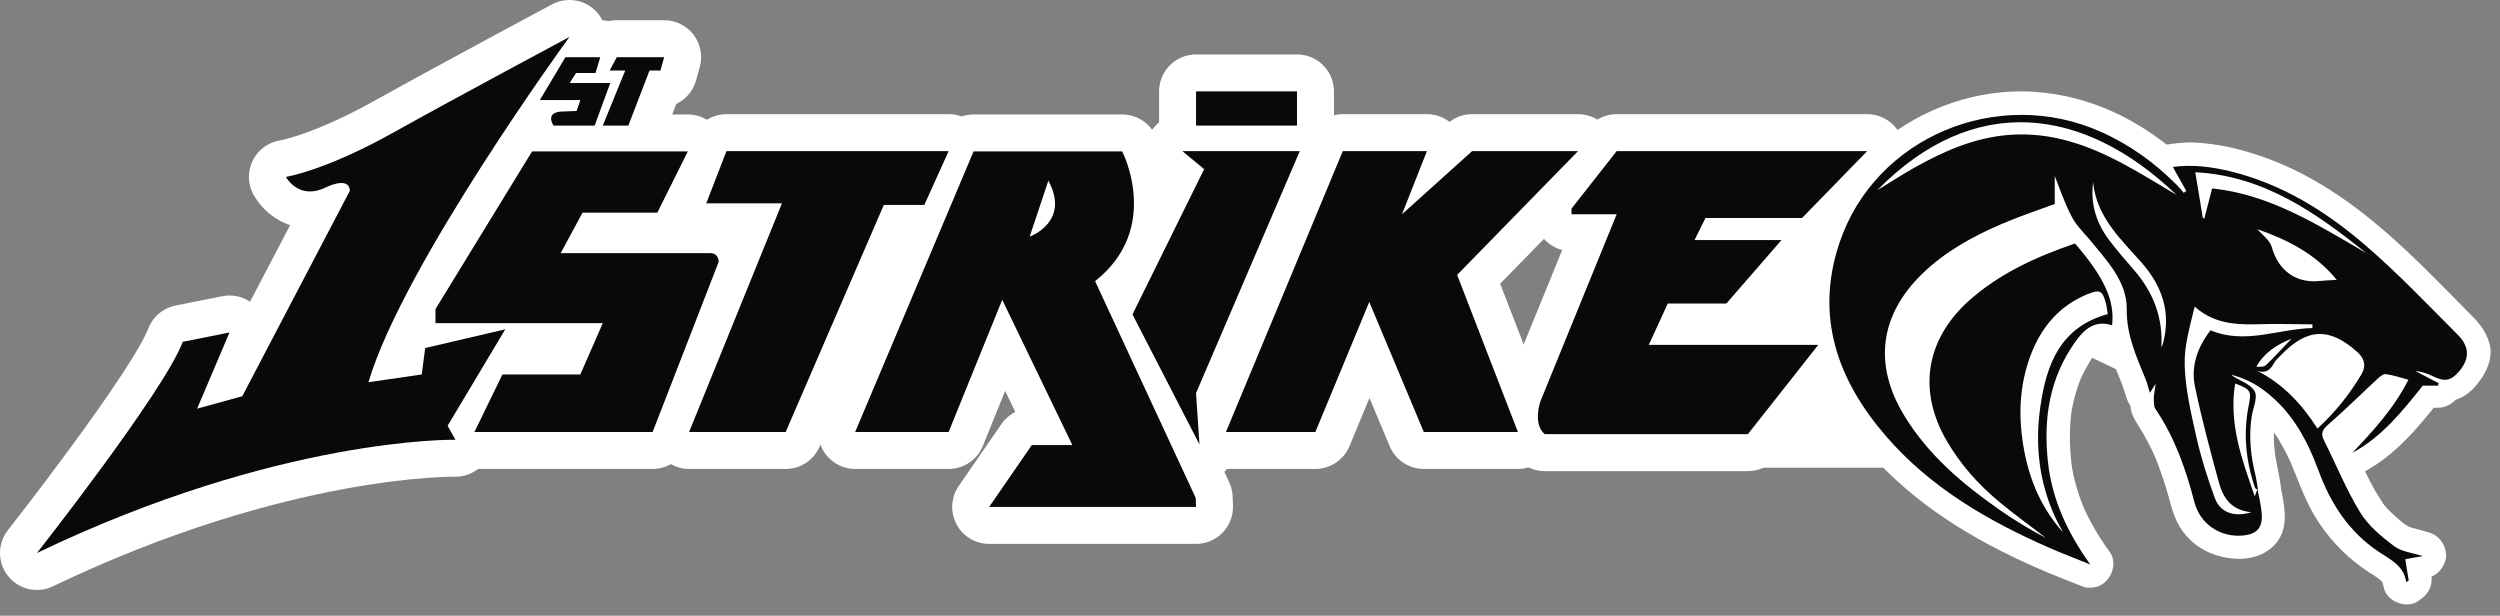
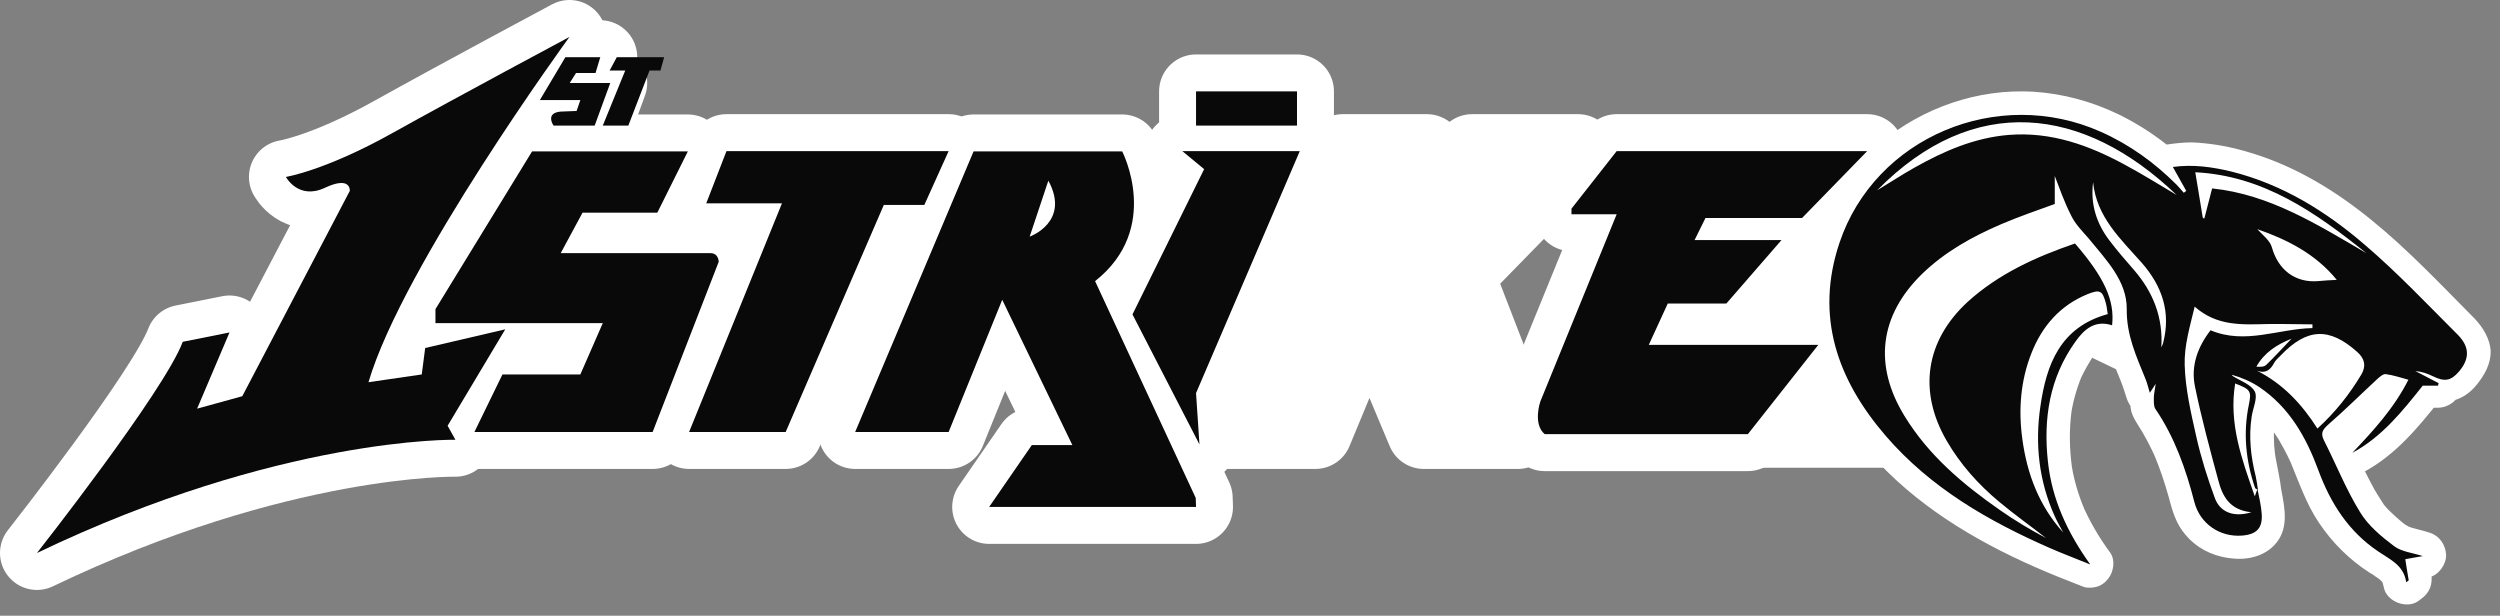
<svg xmlns="http://www.w3.org/2000/svg" width="203" height="50" viewBox="0 0 203 50" fill="none">
  <rect x="0" y="0" width="203" height="50" fill="#808080" stroke="none" />
  <path d="M199.586 27.197C197.106 24.722 194.703 22.171 192.046 19.898C188.883 17.17 185.341 14.972 181.217 13.937C179.649 13.558 178.08 13.33 176.436 13.558C176.815 14.24 177.169 14.871 177.523 15.503C177.448 15.553 177.397 15.604 177.321 15.654C177.119 15.427 176.942 15.2 176.739 14.998C174.943 13.204 172.919 11.739 170.591 10.704C162.217 6.965 152.248 11.133 149.364 19.721C147.365 25.681 149.187 30.834 153.134 35.406C156.752 39.599 161.432 42.301 166.442 44.498C167.53 44.978 168.643 45.383 169.731 45.837C167.884 43.261 166.619 40.558 166.29 37.477C165.91 33.991 166.416 30.683 168.516 27.753C168.795 27.374 169.073 27.02 169.427 26.768L173.324 28.637C173.577 29.344 173.88 30.051 174.158 30.758C174.31 31.112 174.386 31.491 174.513 31.895C174.639 31.693 174.766 31.541 174.993 31.162C174.917 31.718 174.842 31.996 174.842 32.299C174.842 32.602 174.816 32.981 174.968 33.208C176.537 35.507 177.448 38.108 178.131 40.76C178.586 42.528 180.205 43.64 182.027 43.488C183.216 43.387 183.697 42.857 183.596 41.67C183.545 41.038 183.393 40.382 183.267 39.75H183.292C183.241 39.396 183.191 39.043 183.115 38.689C182.71 37.073 182.533 35.456 182.786 33.815C182.887 33.133 183.292 32.299 183.039 31.794C182.735 31.213 181.875 30.935 181.243 30.531C181.217 30.506 181.192 30.455 181.167 30.43C181.976 30.657 182.735 30.986 183.418 31.44C185.847 33.082 187.214 35.507 188.2 38.184C189.187 40.861 190.654 43.16 193.058 44.776C194.019 45.433 195.133 45.888 195.335 47.277C195.411 47.226 195.462 47.176 195.537 47.125C195.436 46.57 195.36 46.039 195.259 45.408C195.74 45.332 196.17 45.231 196.676 45.155C195.816 44.877 194.956 44.802 194.348 44.347C193.311 43.564 192.248 42.68 191.591 41.594C190.452 39.75 189.642 37.704 188.656 35.759C188.352 35.153 188.555 34.875 189.035 34.446C190.401 33.259 191.692 31.971 193.033 30.733C193.21 30.581 193.463 30.354 193.665 30.379C194.272 30.455 194.854 30.657 195.512 30.834C194.323 33.183 192.653 34.976 190.958 36.77C193.362 35.481 195.031 33.385 196.676 31.314C197.106 31.314 197.511 31.314 197.916 31.314C197.941 31.238 197.941 31.188 197.966 31.112C197.334 30.784 196.701 30.455 196.069 30.127C196.6 30.177 197.056 30.329 197.511 30.556C198.447 31.011 198.953 30.935 199.611 30.177C200.522 29.167 200.572 28.207 199.586 27.197Z" fill="white" />
  <path d="M200.927 25.858C198.219 23.131 195.563 20.302 192.577 17.877C189.693 15.528 186.53 13.583 182.963 12.472C182.002 12.169 181.015 11.916 180.003 11.764C179.345 11.664 178.662 11.588 177.979 11.562C177.296 11.562 176.613 11.638 175.93 11.739C175.373 11.815 174.918 12.345 174.69 12.825C174.462 13.381 174.487 13.987 174.791 14.518C175.145 15.174 175.525 15.806 175.879 16.462C176.107 15.604 176.334 14.745 176.562 13.861C176.486 13.911 176.436 13.962 176.36 14.012C177.119 14.114 177.903 14.214 178.662 14.316C176.84 12.244 174.513 10.502 172.033 9.289C169.832 8.228 167.504 7.597 165.076 7.445C160.597 7.193 156.144 8.734 152.704 11.588C148.984 14.669 146.758 19.443 146.657 24.242C146.556 29.672 149.465 34.572 153.235 38.285C157.156 42.15 162.09 44.802 167.15 46.847C167.833 47.125 168.516 47.378 169.2 47.656C169.478 47.757 169.933 47.731 170.212 47.656C170.616 47.555 170.945 47.302 171.198 46.974C171.628 46.418 171.78 45.484 171.35 44.877C170.439 43.64 169.655 42.301 169.048 40.887C169.124 41.038 169.174 41.19 169.25 41.341C168.719 40.078 168.339 38.765 168.162 37.401C168.188 37.578 168.213 37.73 168.238 37.906C168.036 36.416 168.01 34.875 168.213 33.36C168.188 33.537 168.162 33.688 168.137 33.865C168.289 32.728 168.592 31.642 169.022 30.581C168.947 30.733 168.896 30.885 168.82 31.036C169.073 30.455 169.377 29.874 169.706 29.344C169.781 29.218 169.857 29.091 169.933 28.965C169.984 28.889 170.035 28.814 170.085 28.738C170.11 28.687 170.288 28.46 170.11 28.687C169.908 28.94 170.136 28.662 170.186 28.611C170.237 28.561 170.288 28.51 170.338 28.435C170.465 28.308 170.591 28.182 170.743 28.056C169.984 28.157 169.2 28.258 168.441 28.359C169.731 28.99 171.047 29.596 172.337 30.228C172.059 29.849 171.755 29.47 171.477 29.091C171.679 29.647 171.907 30.203 172.134 30.758C172.362 31.289 172.514 31.819 172.691 32.35C172.919 33.082 173.501 33.612 174.26 33.714C175.044 33.815 175.727 33.461 176.157 32.804C176.309 32.552 176.486 32.324 176.638 32.072C175.474 31.592 174.336 31.087 173.172 30.607C173.096 31.162 172.969 31.693 172.969 32.248C172.969 32.627 172.969 33.057 173.071 33.436C173.172 33.789 173.349 34.092 173.551 34.421C174.158 35.355 174.665 36.34 175.12 37.376C175.044 37.224 174.993 37.073 174.918 36.921C175.398 38.058 175.778 39.22 176.107 40.382C176.284 41.063 176.461 41.72 176.764 42.352C177.017 42.882 177.372 43.362 177.776 43.766C178.763 44.751 180.028 45.256 181.394 45.357C182.761 45.484 184.228 45.029 185.012 43.842C185.923 42.478 185.392 40.71 185.139 39.22C184.203 39.927 183.292 40.634 182.356 41.367H182.381C183.064 41.72 183.874 41.695 184.481 41.215C184.759 41.013 184.937 40.76 185.063 40.457C185.24 40.028 185.24 39.674 185.164 39.22C185.012 38.26 184.785 37.351 184.658 36.391C184.684 36.568 184.709 36.719 184.734 36.896C184.608 35.936 184.608 34.976 184.709 34.017C184.684 34.193 184.658 34.345 184.633 34.522C184.81 33.259 185.417 32.047 184.734 30.809C184.431 30.253 183.925 29.849 183.393 29.495C183.216 29.369 183.014 29.293 182.811 29.167C182.735 29.117 182.634 29.091 182.558 29.041C182.508 29.015 182.457 28.99 182.406 28.94C182.128 28.763 182.28 28.915 182.862 29.42C182.153 30.354 181.445 31.264 180.711 32.198C181.066 32.299 181.394 32.425 181.749 32.552C181.597 32.476 181.445 32.425 181.293 32.35C181.647 32.501 182.002 32.678 182.331 32.88C182.482 32.981 182.609 33.082 182.761 33.183C182.837 33.234 182.887 33.284 182.963 33.335C183.14 33.461 182.609 33.057 182.862 33.259C183.393 33.714 183.899 34.193 184.355 34.724C184.38 34.749 184.506 34.926 184.506 34.901C184.481 34.901 184.203 34.496 184.405 34.774C184.506 34.926 184.608 35.052 184.709 35.204C184.911 35.481 185.088 35.759 185.24 36.062C185.594 36.669 185.898 37.3 186.176 37.931C186.1 37.78 186.05 37.628 185.974 37.477C186.682 39.169 187.264 40.912 188.302 42.453C189.389 44.069 190.756 45.433 192.4 46.494C192.577 46.595 192.754 46.696 192.906 46.822C192.982 46.873 193.058 46.923 193.134 46.974C193.159 46.999 193.21 47.024 193.235 47.05C193.412 47.176 192.856 46.721 193.083 46.923C193.235 47.05 193.362 47.176 193.488 47.302C193.539 47.353 193.64 47.479 193.438 47.226C193.235 46.949 193.387 47.151 193.438 47.226C193.488 47.327 193.539 47.428 193.589 47.529C193.513 47.378 193.463 47.226 193.387 47.075C193.463 47.277 193.513 47.479 193.564 47.681C193.766 48.843 195.411 49.474 196.347 48.818C196.423 48.767 196.474 48.717 196.55 48.666C197.309 48.136 197.562 47.428 197.41 46.519C197.309 45.938 197.207 45.383 197.131 44.802C196.701 45.585 196.246 46.368 195.816 47.125C196.297 47.05 196.752 46.949 197.233 46.873C198.017 46.721 198.649 45.812 198.624 45.054C198.574 44.195 198.068 43.488 197.233 43.236C196.625 43.034 195.993 42.932 195.411 42.705C195.563 42.781 195.715 42.831 195.866 42.907C195.689 42.831 195.537 42.73 195.36 42.629C195.31 42.579 195.259 42.554 195.183 42.503C195.259 42.554 195.335 42.604 195.411 42.68C195.31 42.604 195.209 42.528 195.107 42.453C194.778 42.175 194.45 41.897 194.146 41.594C193.969 41.442 193.817 41.266 193.665 41.089C193.589 41.013 193.539 40.937 193.463 40.836C193.235 40.584 193.716 41.19 193.513 40.887C193.26 40.508 193.033 40.129 192.805 39.75C191.894 38.083 191.11 36.34 190.3 34.623C190.376 34.774 190.427 34.926 190.503 35.077C190.452 34.976 190.427 34.875 190.401 34.749C190.427 34.926 190.452 35.077 190.477 35.254C190.477 35.204 190.477 35.153 190.477 35.103C190.452 35.279 190.427 35.431 190.401 35.608C190.401 35.532 190.427 35.481 190.452 35.406C190.376 35.557 190.326 35.709 190.25 35.86C190.275 35.81 190.3 35.785 190.326 35.734C190.098 36.012 190.047 36.088 190.174 35.936C190.25 35.86 190.326 35.785 190.401 35.709C190.629 35.507 190.857 35.305 191.085 35.128C191.515 34.749 191.92 34.37 192.324 33.966C192.729 33.587 193.134 33.183 193.564 32.804C193.766 32.602 193.969 32.425 194.171 32.223C194.272 32.122 194.399 32.021 194.5 31.92C194.652 31.794 194.576 31.844 194.323 32.047C194.374 32.021 194.424 31.996 194.475 31.971C194.323 32.047 194.171 32.097 194.019 32.173C194.07 32.148 194.121 32.148 194.171 32.122C193.994 32.148 193.842 32.173 193.665 32.198C193.691 32.198 193.716 32.198 193.741 32.198C193.564 32.173 193.412 32.148 193.235 32.122C193.868 32.223 194.475 32.425 195.082 32.577C194.703 31.642 194.323 30.733 193.944 29.799C193.665 30.354 193.336 30.91 192.982 31.44C192.805 31.693 192.628 31.945 192.451 32.198C192.4 32.248 192.375 32.324 192.324 32.375C192.274 32.425 192.122 32.627 192.299 32.4C192.476 32.173 192.324 32.375 192.274 32.425C192.223 32.501 192.173 32.577 192.097 32.627C191.338 33.562 190.503 34.471 189.668 35.355C189.01 36.037 188.934 37.098 189.516 37.831C190.098 38.588 191.11 38.765 191.97 38.31C194.5 36.947 196.322 34.749 198.068 32.552C197.612 32.728 197.182 32.931 196.727 33.107C197.131 33.107 197.562 33.107 197.966 33.107C198.776 33.107 199.611 32.526 199.788 31.718C199.813 31.642 199.813 31.592 199.839 31.516C200.016 30.733 199.737 29.773 198.978 29.369C198.346 29.041 197.713 28.712 197.081 28.384C196.752 29.571 196.448 30.733 196.119 31.92C196.145 31.92 196.195 31.92 196.221 31.945C196.044 31.92 195.892 31.895 195.715 31.87C196.069 31.92 196.423 32.021 196.752 32.148C196.6 32.072 196.448 32.021 196.297 31.945C196.727 32.122 197.131 32.35 197.562 32.476C198.017 32.602 198.447 32.627 198.902 32.577C199.813 32.451 200.572 31.92 201.129 31.213C201.761 30.43 202.267 29.521 202.242 28.485C202.192 27.576 201.66 26.616 200.927 25.858C200.243 25.151 198.928 25.101 198.245 25.858C197.536 26.616 197.511 27.778 198.245 28.536C198.295 28.586 198.346 28.662 198.396 28.712C198.624 28.94 198.219 28.435 198.321 28.637C198.396 28.763 198.472 28.889 198.523 29.015C198.447 28.864 198.396 28.712 198.321 28.561C198.371 28.712 198.422 28.839 198.447 28.99C198.422 28.814 198.396 28.662 198.371 28.485C198.396 28.637 198.396 28.763 198.371 28.915C198.396 28.738 198.422 28.586 198.447 28.409C198.422 28.561 198.371 28.687 198.321 28.839C198.396 28.687 198.447 28.536 198.523 28.384C198.472 28.51 198.396 28.662 198.321 28.788C198.27 28.864 198.219 28.94 198.169 29.015C198.27 28.915 198.422 28.712 198.219 28.94C198.169 28.99 197.992 29.243 197.916 29.243C197.89 29.243 198.346 28.965 198.093 29.091C198.017 29.117 197.966 29.167 197.89 29.192C198.042 29.117 198.194 29.066 198.346 28.99C198.27 29.015 198.169 29.041 198.068 29.066C198.245 29.041 198.396 29.015 198.574 28.99C198.447 29.015 198.346 28.99 198.219 28.99C198.396 29.015 198.548 29.041 198.725 29.066C198.548 29.041 198.396 28.99 198.245 28.915C198.396 28.99 198.548 29.041 198.7 29.117C198.27 28.94 197.865 28.738 197.435 28.586C196.98 28.435 196.499 28.359 196.044 28.308C195.639 28.258 195.183 28.485 194.905 28.712C194.601 28.965 194.323 29.293 194.222 29.698C194.045 30.506 194.323 31.44 195.082 31.844C195.715 32.173 196.347 32.501 196.98 32.83C196.701 32.122 196.398 31.415 196.119 30.683C196.094 30.758 196.094 30.809 196.069 30.885C196.676 30.43 197.283 29.95 197.89 29.495C197.486 29.495 197.056 29.47 196.651 29.495C196.018 29.521 195.512 29.799 195.107 30.304C195.006 30.43 194.88 30.581 194.778 30.708C194.298 31.314 193.792 31.92 193.26 32.501C192.754 33.057 192.198 33.612 191.616 34.092C191.489 34.193 190.958 34.547 191.464 34.219C191.312 34.32 191.16 34.446 190.983 34.547C190.654 34.774 190.3 35.002 189.946 35.178C190.705 36.163 191.489 37.174 192.248 38.159C194.07 36.239 195.892 34.244 197.106 31.844C197.663 30.784 197.207 29.394 195.968 29.066C195.031 28.814 193.842 28.334 192.906 28.662C191.945 28.99 191.211 29.849 190.503 30.531C189.895 31.112 189.288 31.693 188.656 32.274C187.973 32.905 187.163 33.436 186.784 34.32C186.53 34.901 186.505 35.532 186.708 36.138C186.885 36.643 187.163 37.123 187.391 37.603C187.745 38.336 188.099 39.093 188.428 39.826C189.162 41.392 189.946 42.958 191.186 44.195C191.869 44.877 192.628 45.534 193.438 46.065C194.247 46.595 195.234 46.721 196.145 46.999C196.145 45.787 196.145 44.574 196.145 43.337C195.664 43.412 195.209 43.514 194.728 43.589C194.298 43.665 193.792 44.094 193.589 44.448C193.336 44.928 193.311 45.383 193.387 45.913C193.488 46.494 193.589 47.05 193.665 47.63C193.944 46.923 194.247 46.216 194.525 45.484C194.45 45.534 194.399 45.585 194.323 45.635C195.259 46.014 196.17 46.393 197.106 46.772C196.878 45.509 196.044 44.549 195.031 43.842C194.703 43.614 194.348 43.412 194.019 43.185C193.918 43.109 193.817 43.034 193.716 42.958C193.665 42.907 193.311 42.655 193.589 42.857C193.868 43.084 193.513 42.806 193.463 42.756C193.362 42.68 193.26 42.579 193.159 42.503C192.805 42.175 192.451 41.846 192.147 41.468C191.995 41.291 191.869 41.114 191.717 40.962C191.818 41.089 192.122 41.442 191.717 40.962C191.641 40.861 191.565 40.76 191.489 40.659C190.958 39.851 190.503 38.992 190.123 38.108C190.199 38.26 190.25 38.411 190.326 38.563C189.87 37.502 189.516 36.416 189.01 35.38C188.58 34.496 188.099 33.638 187.492 32.855C186.708 31.844 185.873 30.986 184.861 30.203C183.874 29.445 182.761 28.915 181.597 28.586C180.863 28.384 180.054 28.687 179.598 29.268C179.143 29.874 179.067 30.708 179.446 31.364C179.801 31.996 180.408 32.274 181.015 32.602C181.141 32.678 181.496 32.804 181.546 32.931C181.496 32.855 181.167 32.627 181.42 32.855C181.546 33.006 181.496 32.931 181.268 32.653C181.293 32.703 181.319 32.754 181.344 32.779C181.268 32.627 181.217 32.476 181.141 32.324C181.167 32.375 181.167 32.425 181.192 32.476C181.167 32.299 181.141 32.148 181.116 31.971C181.141 32.122 181.116 32.248 181.116 32.4C181.141 32.223 181.167 32.072 181.192 31.895C181.091 32.526 180.888 33.133 180.813 33.764C180.711 34.496 180.661 35.204 180.711 35.936C180.787 37.401 181.167 38.79 181.394 40.23C182.331 39.523 183.241 38.816 184.178 38.083H184.152C183.469 37.73 182.66 37.755 182.052 38.235C181.42 38.74 181.243 39.447 181.369 40.23C181.47 40.76 181.572 41.266 181.647 41.771C181.622 41.594 181.597 41.442 181.572 41.266C181.622 41.594 181.647 41.922 181.597 42.251C181.622 42.074 181.647 41.922 181.673 41.745C181.647 41.872 181.622 41.998 181.572 42.124C181.647 41.973 181.698 41.821 181.774 41.67C181.749 41.72 181.723 41.771 181.698 41.821C181.597 42.074 182.052 41.417 181.825 41.644C181.597 41.872 182.204 41.417 182.027 41.493C181.951 41.518 181.9 41.569 181.825 41.594C181.976 41.518 182.128 41.468 182.28 41.392C182.078 41.468 181.85 41.518 181.622 41.569C181.799 41.543 181.951 41.518 182.128 41.493C181.774 41.543 181.42 41.543 181.091 41.493C181.268 41.518 181.42 41.543 181.597 41.569C181.293 41.518 180.99 41.442 180.711 41.316C180.863 41.392 181.015 41.442 181.167 41.518C180.964 41.442 180.762 41.341 180.585 41.215C180.534 41.19 180.484 41.164 180.458 41.114C180.307 41.013 180.357 41.038 180.635 41.266C180.56 41.19 180.458 41.114 180.382 41.038C180.307 40.962 180.231 40.887 180.155 40.786C179.952 40.558 180.458 41.215 180.205 40.836C180.079 40.634 179.978 40.432 179.876 40.23C179.952 40.382 180.003 40.533 180.079 40.685C179.826 40.028 179.674 39.295 179.472 38.614C179.244 37.881 179.016 37.174 178.738 36.467C178.434 35.658 178.08 34.85 177.701 34.092C177.346 33.41 176.891 32.779 176.511 32.097C176.587 32.248 176.638 32.4 176.714 32.552C176.689 32.476 176.663 32.375 176.638 32.299C176.663 32.476 176.689 32.627 176.714 32.804C176.689 32.476 176.689 32.148 176.739 31.819C176.714 31.996 176.689 32.148 176.663 32.324C176.689 32.072 176.739 31.819 176.764 31.592C176.84 31.087 176.866 30.581 176.562 30.127C176.334 29.773 176.031 29.521 175.651 29.344C174.766 28.965 173.804 29.319 173.273 30.127C173.121 30.38 172.944 30.607 172.792 30.859C173.956 31.011 175.095 31.162 176.258 31.314C176.107 30.859 175.98 30.405 175.803 29.95C175.601 29.445 175.398 28.94 175.196 28.435C174.968 27.854 174.766 27.247 174.184 26.919C174.158 26.919 174.158 26.894 174.133 26.894C174.032 26.843 173.905 26.793 173.804 26.742C172.893 26.313 171.983 25.884 171.097 25.454C170.819 25.328 170.566 25.202 170.288 25.075C169.883 24.898 169.528 24.797 169.073 24.848C168.618 24.898 168.339 25.075 167.985 25.378C167.327 25.909 166.821 26.667 166.366 27.374C165.936 28.056 165.607 28.788 165.278 29.521C164.696 30.91 164.418 32.35 164.266 33.815C163.988 36.669 164.418 39.649 165.506 42.276C166.163 43.867 166.998 45.332 167.985 46.721C168.694 45.787 169.402 44.877 170.136 43.943C169.225 43.589 168.314 43.236 167.403 42.857C167.555 42.932 167.707 42.983 167.859 43.059C165.076 41.872 162.343 40.508 159.838 38.816C159.509 38.614 159.206 38.386 158.902 38.159C158.75 38.058 158.624 37.957 158.472 37.856C158.422 37.805 158.371 37.78 158.295 37.73C158.244 37.679 158.194 37.654 158.118 37.603C158.371 37.805 158.422 37.831 158.244 37.704C157.662 37.25 157.106 36.795 156.575 36.29C155.993 35.759 155.461 35.229 154.93 34.648C154.677 34.395 154.449 34.118 154.222 33.84C154.095 33.714 153.994 33.562 153.893 33.436C153.817 33.36 153.766 33.284 153.69 33.183C153.64 33.133 153.614 33.082 153.564 33.032C153.614 33.107 153.665 33.183 153.741 33.259C152.729 31.996 151.894 30.556 151.261 29.066C151.337 29.218 151.388 29.369 151.464 29.521C150.958 28.308 150.604 27.045 150.427 25.757C150.452 25.934 150.477 26.086 150.502 26.262C150.351 25.025 150.351 23.787 150.528 22.55C150.502 22.726 150.477 22.878 150.452 23.055C150.629 21.716 151.008 20.377 151.54 19.14C151.464 19.291 151.413 19.443 151.337 19.594C151.641 18.887 151.995 18.205 152.4 17.549C152.602 17.22 152.83 16.892 153.058 16.589C153.083 16.538 153.184 16.361 153.235 16.361C153.26 16.361 152.957 16.715 153.058 16.589C153.083 16.564 153.108 16.513 153.134 16.488C153.26 16.336 153.387 16.159 153.539 16.008C154.019 15.452 154.551 14.922 155.132 14.417C155.259 14.29 155.411 14.189 155.537 14.088C155.563 14.063 155.613 14.038 155.638 14.012C155.841 13.836 155.436 14.164 155.436 14.164C155.436 14.139 155.689 13.987 155.689 13.962C155.993 13.735 156.296 13.533 156.6 13.356C157.334 12.901 158.067 12.522 158.852 12.169C158.7 12.244 158.548 12.295 158.396 12.371C159.712 11.815 161.078 11.461 162.47 11.259C162.293 11.285 162.141 11.31 161.964 11.335C163.355 11.158 164.772 11.158 166.164 11.335C165.986 11.31 165.835 11.285 165.657 11.259C167.049 11.436 168.39 11.815 169.68 12.345C169.528 12.27 169.377 12.219 169.225 12.143C170.541 12.699 171.78 13.406 172.944 14.24C173.096 14.341 173.222 14.442 173.374 14.568C173.551 14.694 172.995 14.265 173.298 14.492C173.374 14.543 173.45 14.593 173.501 14.669C173.779 14.896 174.057 15.124 174.31 15.351C174.867 15.856 175.398 16.387 175.879 16.942C176.385 17.523 177.523 17.7 178.181 17.245C178.257 17.195 178.308 17.144 178.384 17.094C179.244 16.513 179.598 15.452 179.067 14.492C178.713 13.836 178.333 13.204 177.979 12.547C177.599 13.482 177.22 14.391 176.84 15.326C176.891 15.326 176.916 15.326 176.967 15.301C176.79 15.326 176.638 15.351 176.461 15.376C177.397 15.25 178.358 15.275 179.295 15.402C179.117 15.376 178.966 15.351 178.788 15.326C180.534 15.578 182.229 16.084 183.874 16.765C183.722 16.69 183.57 16.639 183.419 16.564C184.506 17.018 185.569 17.574 186.606 18.18C187.112 18.483 187.593 18.786 188.074 19.114C188.327 19.291 188.555 19.468 188.808 19.645C188.909 19.721 189.035 19.822 189.136 19.898C189.187 19.948 189.238 19.973 189.314 20.024C189.567 20.226 189.035 19.822 189.212 19.948C191.262 21.564 193.134 23.383 194.981 25.202C196.044 26.262 197.106 27.349 198.169 28.409C198.877 29.117 200.168 29.167 200.851 28.409C201.61 27.778 201.66 26.616 200.927 25.858Z" fill="white" />
  <path d="M41.027 26.742L34.525 28.258L34.246 30.405L29.92 31.036C32.703 21.564 46.239 3 46.239 3C46.239 3 37.257 7.799 31.817 10.83C26.378 13.861 23.215 14.366 23.215 14.366C23.215 14.366 24.227 16.26 26.378 15.25C28.528 14.24 28.402 15.503 28.402 15.503L19.673 32.173L16.005 33.183L18.636 26.995L14.841 27.753C13.323 31.794 3 44.903 3 44.903C22.735 35.431 36.979 35.709 36.979 35.709L36.346 34.572L41.027 26.742Z" fill="white" stroke="white" stroke-width="6" stroke-miterlimit="10" stroke-linecap="round" stroke-linejoin="round" />
  <path d="M48.364 5.905L48.743 4.642H45.91L43.835 8.127H47.124L46.821 9.011L45.505 9.062C44.24 9.188 44.948 10.198 44.948 10.198H48.288L49.553 6.738H46.264L46.77 5.93H48.364V5.905Z" fill="white" stroke="white" stroke-width="6" stroke-miterlimit="10" stroke-linecap="round" stroke-linejoin="round" />
-   <path d="M48.946 10.198H51.021L52.741 5.728H53.627L53.93 4.642H50.084L49.502 5.728H50.768L48.946 10.198Z" fill="white" stroke="white" stroke-width="6" stroke-miterlimit="10" stroke-linecap="round" stroke-linejoin="round" />
  <path d="M57.675 20.554C56.966 20.554 45.53 20.554 45.53 20.554L47.301 17.271H53.373L55.853 12.295H43.203L35.359 25.101V26.237H48.946L47.124 30.405H40.799L38.522 35.077H38.826H52.994L58.358 21.261C58.358 21.236 58.358 20.554 57.675 20.554Z" fill="white" stroke="white" stroke-width="6" stroke-miterlimit="10" stroke-linecap="round" stroke-linejoin="round" />
  <path d="M75.056 16.639L77.029 12.27H58.99L57.346 16.513H63.494L55.954 35.077H63.797L71.767 16.639H75.056Z" fill="white" stroke="white" stroke-width="6" stroke-miterlimit="10" stroke-linecap="round" stroke-linejoin="round" />
  <path d="M88.921 22.827C94.36 18.534 91.122 12.295 91.122 12.295H79.054L69.439 35.077H77.029L81.381 24.343L87.074 36.138H83.785L80.319 41.164H97.118L97.093 40.432L88.921 22.827ZM83.608 19.215L85.126 14.669C86.947 18.028 83.608 19.215 83.608 19.215Z" fill="white" stroke="white" stroke-width="6" stroke-miterlimit="10" stroke-linecap="round" stroke-linejoin="round" />
  <path d="M105.543 12.27H96.005L97.776 13.735L91.957 25.53L97.397 36.088L97.118 31.92L105.543 12.27Z" fill="white" stroke="white" stroke-width="6" stroke-miterlimit="10" stroke-linecap="round" stroke-linejoin="round" />
  <path d="M105.316 7.42H97.118V10.198H105.316V7.42Z" fill="white" stroke="white" stroke-width="6" stroke-miterlimit="10" stroke-linecap="round" stroke-linejoin="round" />
  <path d="M128.137 12.27H119.535L113.842 17.397L115.866 12.27H109.035L99.547 35.077H106.808L111.185 24.52L115.613 35.077H123.254L118.32 22.322L128.137 12.27Z" fill="white" stroke="white" stroke-width="6" stroke-miterlimit="10" stroke-linecap="round" stroke-linejoin="round" />
  <path d="M135.423 24.646H140.18L144.658 19.493H137.599L138.485 17.7H146.328L151.616 12.27H131.274L127.605 16.942V17.397H131.274L125.075 32.602C125.075 32.602 124.443 34.421 125.43 35.254H141.926L147.644 28.005H133.88L135.423 24.646Z" fill="white" stroke="white" stroke-width="6" stroke-miterlimit="10" stroke-linecap="round" stroke-linejoin="round" />
-   <path d="M135.246 12.648H154.298C154.298 12.648 156.195 35.254 161.053 37.982H129.705L135.246 12.648Z" fill="white" />
+   <path d="M135.246 12.648H154.298C154.298 12.648 156.195 35.254 161.053 37.982H129.705Z" fill="white" />
  <path d="M41.027 26.742L34.525 28.258L34.246 30.405L29.92 31.036C32.703 21.564 46.239 3 46.239 3C46.239 3 37.257 7.799 31.817 10.83C26.378 13.861 23.215 14.366 23.215 14.366C23.215 14.366 24.227 16.26 26.378 15.25C28.528 14.24 28.402 15.503 28.402 15.503L19.673 32.173L16.005 33.183L18.636 26.995L14.841 27.753C13.323 31.794 3 44.903 3 44.903C22.735 35.431 36.979 35.709 36.979 35.709L36.346 34.572L41.027 26.742Z" fill="#090909" />
  <path d="M48.364 5.905L48.743 4.642H45.91L43.835 8.127H47.124L46.821 9.011L45.505 9.062C44.24 9.188 44.948 10.198 44.948 10.198H48.288L49.553 6.738H46.264L46.77 5.93H48.364V5.905Z" fill="#090909" />
  <path d="M48.946 10.198H51.021L52.741 5.728H53.627L53.93 4.642H50.084L49.502 5.728H50.768L48.946 10.198Z" fill="#090909" />
  <path d="M57.675 20.554C56.966 20.554 45.53 20.554 45.53 20.554L47.301 17.271H53.373L55.853 12.295H43.203L35.359 25.101V26.237H48.946L47.124 30.405H40.799L38.522 35.077H38.826H52.994L58.358 21.261C58.358 21.236 58.358 20.554 57.675 20.554Z" fill="#090909" />
  <path d="M75.056 16.639L77.029 12.27H58.99L57.346 16.513H63.494L55.954 35.077H63.797L71.767 16.639H75.056Z" fill="#090909" />
  <path d="M88.921 22.827C94.36 18.534 91.122 12.295 91.122 12.295H79.054L69.439 35.077H77.029L81.381 24.343L87.074 36.138H83.785L80.319 41.164H97.118L97.093 40.432L88.921 22.827ZM83.608 19.215L85.126 14.669C86.947 18.028 83.608 19.215 83.608 19.215Z" fill="#090909" />
  <path d="M105.543 12.27H96.005L97.776 13.735L91.957 25.53L97.397 36.088L97.118 31.92L105.543 12.27Z" fill="#090909" />
  <path d="M105.316 7.42H97.118V10.198H105.316V7.42Z" fill="#090909" />
-   <path d="M128.137 12.27H119.535L113.842 17.397L115.866 12.27H109.035L99.547 35.077H106.808L111.185 24.52L115.613 35.077H123.254L118.32 22.322L128.137 12.27Z" fill="#090909" />
  <path d="M135.423 24.646H140.18L144.658 19.493H137.599L138.485 17.7H146.328L151.616 12.27H131.274L127.605 16.942V17.397H131.274L125.075 32.602C125.075 32.602 124.443 34.421 125.43 35.254H141.926L147.644 28.005H133.88L135.423 24.646Z" fill="#090909" />
  <path d="M199.586 27.197C197.106 24.722 194.703 22.171 192.046 19.898C188.884 17.17 185.341 14.972 181.217 13.937C179.649 13.558 178.08 13.33 176.436 13.558C176.815 14.24 177.169 14.871 177.524 15.503C177.448 15.553 177.397 15.604 177.321 15.654C177.119 15.427 176.942 15.2 176.739 14.998C174.943 13.204 172.919 11.739 170.591 10.704C162.217 6.965 152.248 11.133 149.364 19.721C147.365 25.681 149.187 30.834 153.134 35.406C156.752 39.599 161.432 42.301 166.442 44.498C167.53 44.978 168.643 45.383 169.731 45.837C167.884 43.261 166.619 40.558 166.29 37.477C165.911 33.991 166.417 30.683 168.517 27.753C169.225 26.742 170.11 25.959 171.502 26.414C171.73 24.393 170.87 22.524 168.491 19.771C165.329 20.857 162.293 22.221 159.763 24.52C156.347 27.677 155.74 31.769 158.067 35.785C159.181 37.704 160.623 39.321 162.318 40.735C163.558 41.771 164.873 42.705 166.138 43.69C164.848 43.008 163.583 42.251 162.394 41.417C159.383 39.321 156.6 36.972 154.652 33.789C152.122 29.672 152.602 25.631 156.069 22.246C157.916 20.453 160.142 19.215 162.495 18.205C163.912 17.599 165.379 17.094 166.847 16.563C166.847 15.679 166.847 14.795 166.847 14.29C167.201 15.2 167.606 16.387 168.188 17.523C168.517 18.205 169.098 18.786 169.604 19.367C170.996 21.085 172.716 22.802 172.691 25.101C172.666 27.222 173.475 28.94 174.209 30.758C174.361 31.112 174.437 31.491 174.563 31.895C174.69 31.693 174.816 31.541 175.044 31.162C174.968 31.718 174.892 31.996 174.892 32.299C174.892 32.602 174.867 32.981 175.019 33.208C176.587 35.507 177.498 38.108 178.181 40.76C178.637 42.528 180.256 43.64 182.078 43.488C183.267 43.387 183.748 42.857 183.646 41.67C183.596 41.038 183.444 40.382 183.317 39.75H183.343C183.292 39.396 183.242 39.043 183.166 38.689C182.761 37.073 182.584 35.456 182.837 33.815C182.938 33.133 183.343 32.299 183.09 31.794C182.786 31.213 181.926 30.935 181.293 30.531C181.268 30.506 181.243 30.455 181.217 30.43C182.027 30.657 182.786 30.986 183.469 31.44C185.898 33.082 187.264 35.507 188.251 38.184C189.238 40.861 190.705 43.16 193.109 44.776C194.07 45.433 195.183 45.888 195.386 47.277C195.462 47.226 195.512 47.176 195.588 47.125C195.487 46.57 195.411 46.039 195.31 45.408C195.791 45.332 196.221 45.231 196.727 45.155C195.867 44.877 195.006 44.802 194.399 44.347C193.362 43.564 192.299 42.68 191.641 41.594C190.503 39.75 189.693 37.704 188.706 35.759C188.403 35.153 188.605 34.875 189.086 34.446C190.452 33.259 191.743 31.971 193.083 30.733C193.261 30.581 193.514 30.354 193.716 30.379C194.323 30.455 194.905 30.657 195.563 30.834C194.374 33.183 192.704 34.976 191.009 36.77C193.412 35.481 195.082 33.385 196.727 31.314C197.157 31.314 197.562 31.314 197.966 31.314C197.992 31.238 197.992 31.188 198.017 31.112C197.385 30.784 196.752 30.455 196.12 30.127C196.651 30.177 197.106 30.329 197.562 30.556C198.498 31.011 199.004 30.935 199.662 30.177C200.522 29.167 200.572 28.207 199.586 27.197ZM164.215 35.658C163.887 33.284 164.064 30.935 164.949 28.687C165.809 26.49 167.277 24.797 169.503 23.888C170.515 23.484 170.718 23.585 170.996 24.621C171.072 24.898 171.097 25.202 171.148 25.505C167.277 26.566 166.164 29.622 165.683 32.981C165.227 36.037 165.556 39.068 166.847 41.922C167.049 42.377 167.302 42.806 167.53 43.236C165.582 41.089 164.595 38.487 164.215 35.658ZM175.651 27.828C175.626 27.955 175.55 28.081 175.5 28.207C175.651 25.782 174.842 23.737 173.298 21.943C172.615 21.16 171.932 20.377 171.3 19.544C170.237 18.155 169.731 16.589 169.959 14.795C170.237 17.624 172.21 19.418 173.931 21.362C175.575 23.257 176.284 25.353 175.651 27.828ZM172.59 13.406C169.63 11.79 166.543 10.678 163.102 10.956C160.319 11.184 157.84 12.27 155.461 13.608C154.424 14.189 153.437 14.846 152.425 15.452C160.243 7.496 169.174 8.582 176.739 15.831C175.247 14.947 173.956 14.139 172.59 13.406ZM181.496 31.137C182.735 31.617 182.837 31.743 182.609 32.855C182.128 35.153 182.356 37.426 183.115 39.624C183.14 39.674 183.216 39.7 183.292 39.75C183.242 39.876 183.191 40.003 183.09 40.306C182.027 37.275 180.964 34.37 181.496 31.137ZM179.497 26.818C178.46 28.157 177.878 29.698 178.232 31.39C178.763 33.966 179.446 36.492 180.13 39.018C180.458 40.28 181.04 41.417 182.811 41.594C181.42 42.023 180.281 41.619 179.851 40.457C179.244 38.816 178.713 37.123 178.333 35.431C177.903 33.511 177.448 31.567 177.397 29.647C177.346 28.081 177.827 26.49 178.207 24.898C180.003 26.49 182.027 26.363 184.076 26.313C185.291 26.288 186.531 26.338 187.77 26.338C187.77 26.439 187.77 26.54 187.77 26.641C185.013 26.692 182.305 28.005 179.497 26.818ZM183.292 18.609C185.696 19.443 188.023 20.605 189.744 22.726C189.212 22.752 188.706 22.777 188.226 22.827C186.353 22.979 184.987 21.893 184.481 20.099C184.329 19.519 183.697 19.064 183.292 18.609ZM186.075 27.5C185.367 28.233 184.734 28.94 184.026 29.622C183.849 29.799 183.52 29.799 183.216 29.773C183.874 28.611 184.886 27.98 186.075 27.5ZM191.743 30.405C190.781 32.021 189.617 33.486 188.175 34.8C186.91 32.804 185.367 31.162 183.267 30.102C183.95 30.354 184.355 30.051 184.658 29.47C184.785 29.243 184.987 29.066 185.19 28.864C187.315 26.641 189.137 26.54 191.414 28.586C191.92 29.041 192.198 29.622 191.743 30.405ZM179.624 15.3C179.396 16.159 179.193 16.968 178.991 17.75C178.94 17.725 178.89 17.7 178.864 17.675C178.662 16.488 178.485 15.3 178.257 13.987C183.798 14.265 188.049 17.271 192.147 20.554C188.2 18.256 184.304 15.78 179.624 15.3Z" fill="#090909" />
</svg>